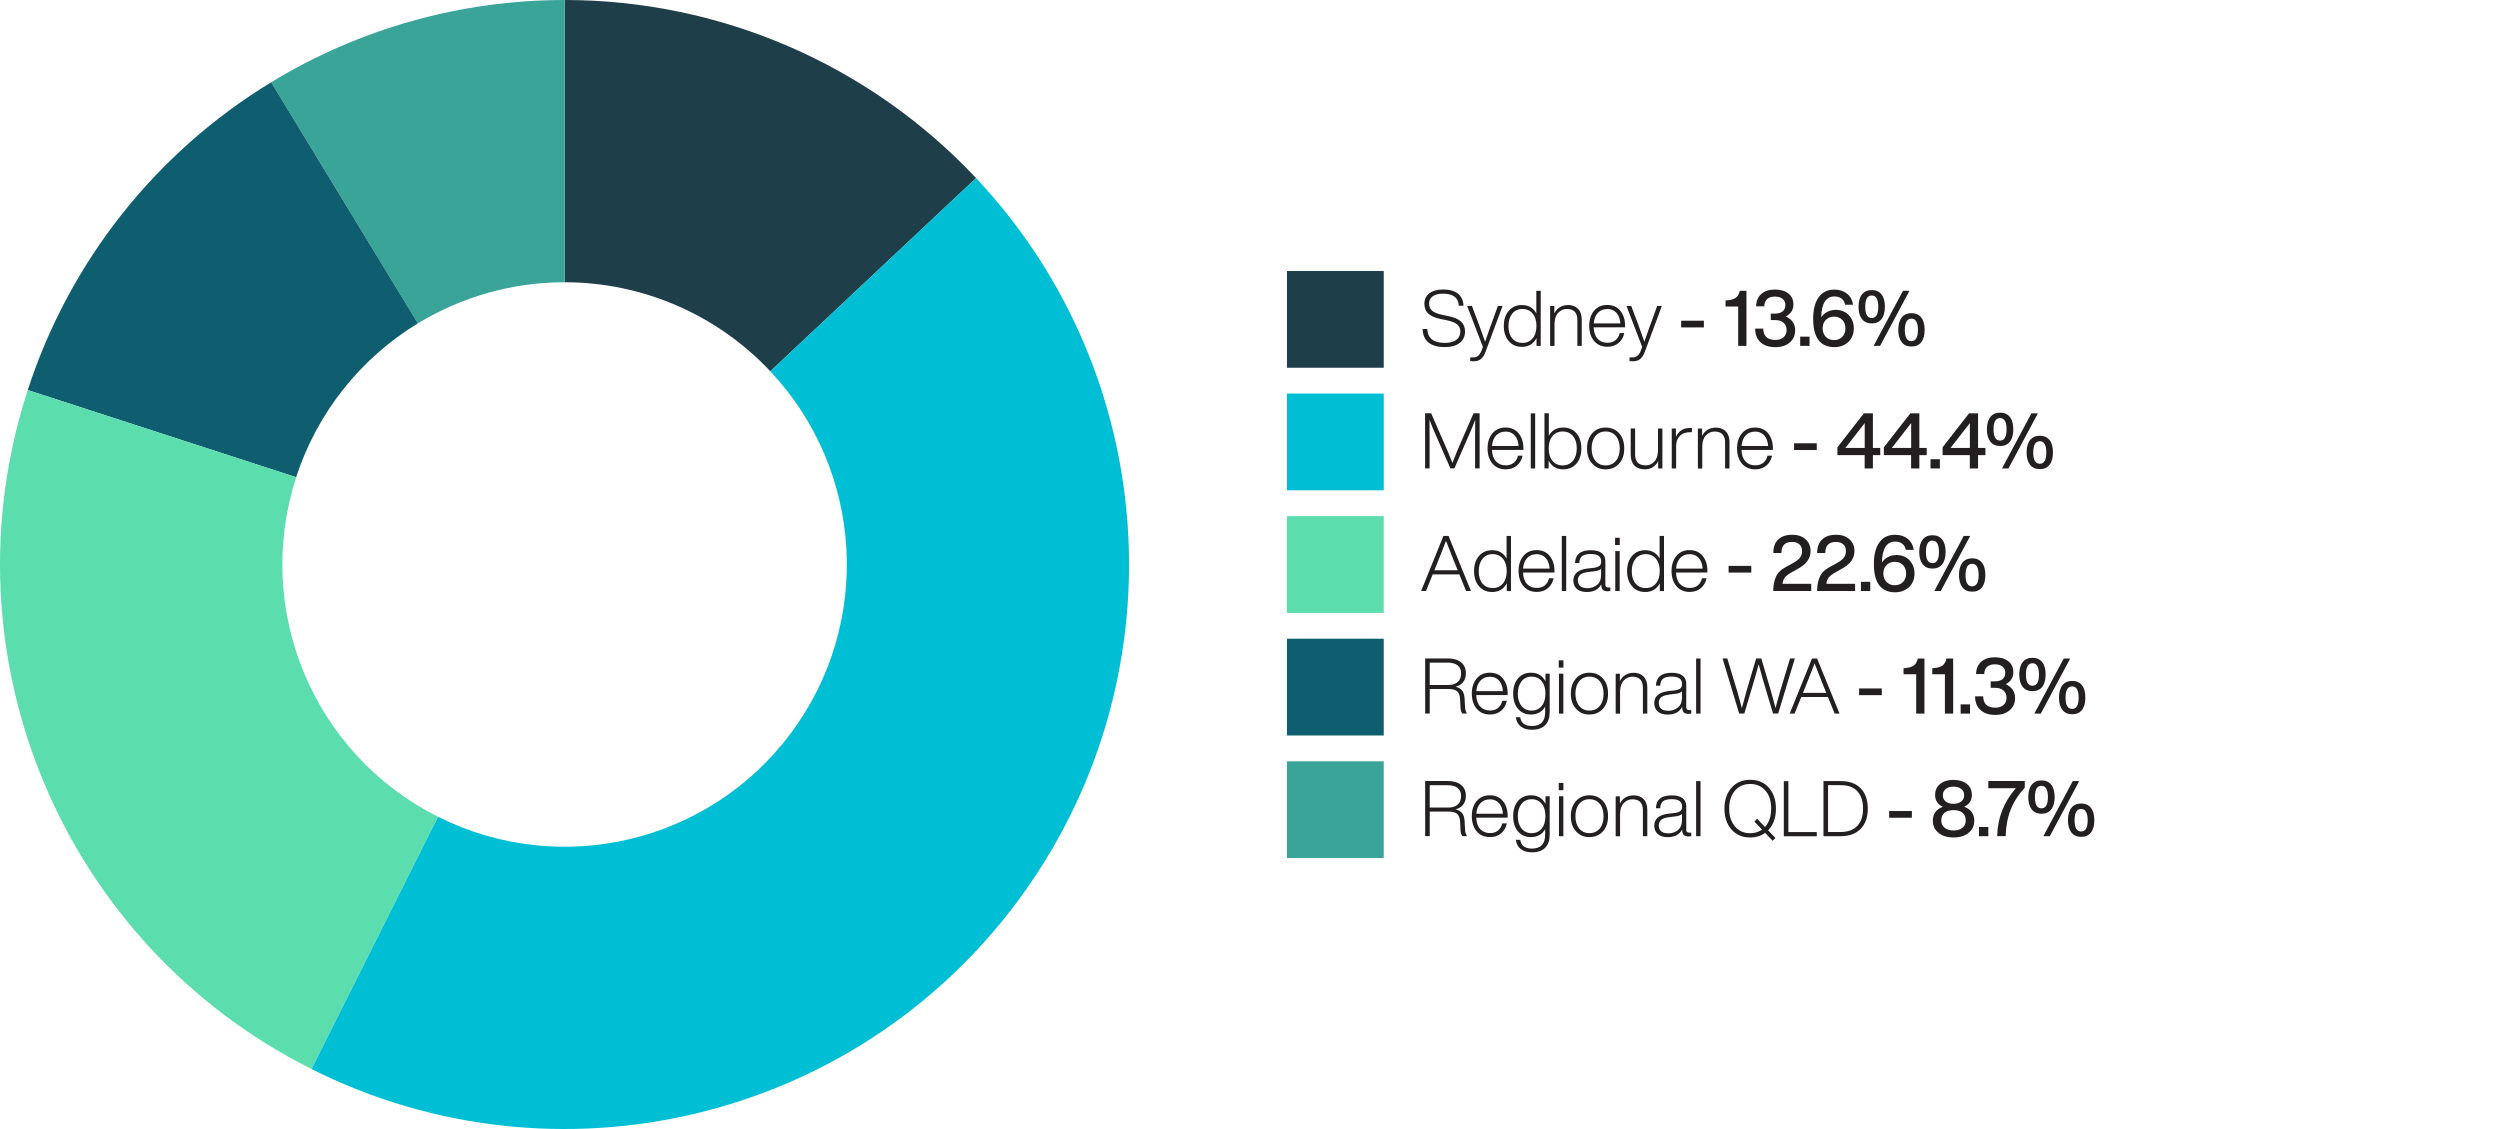
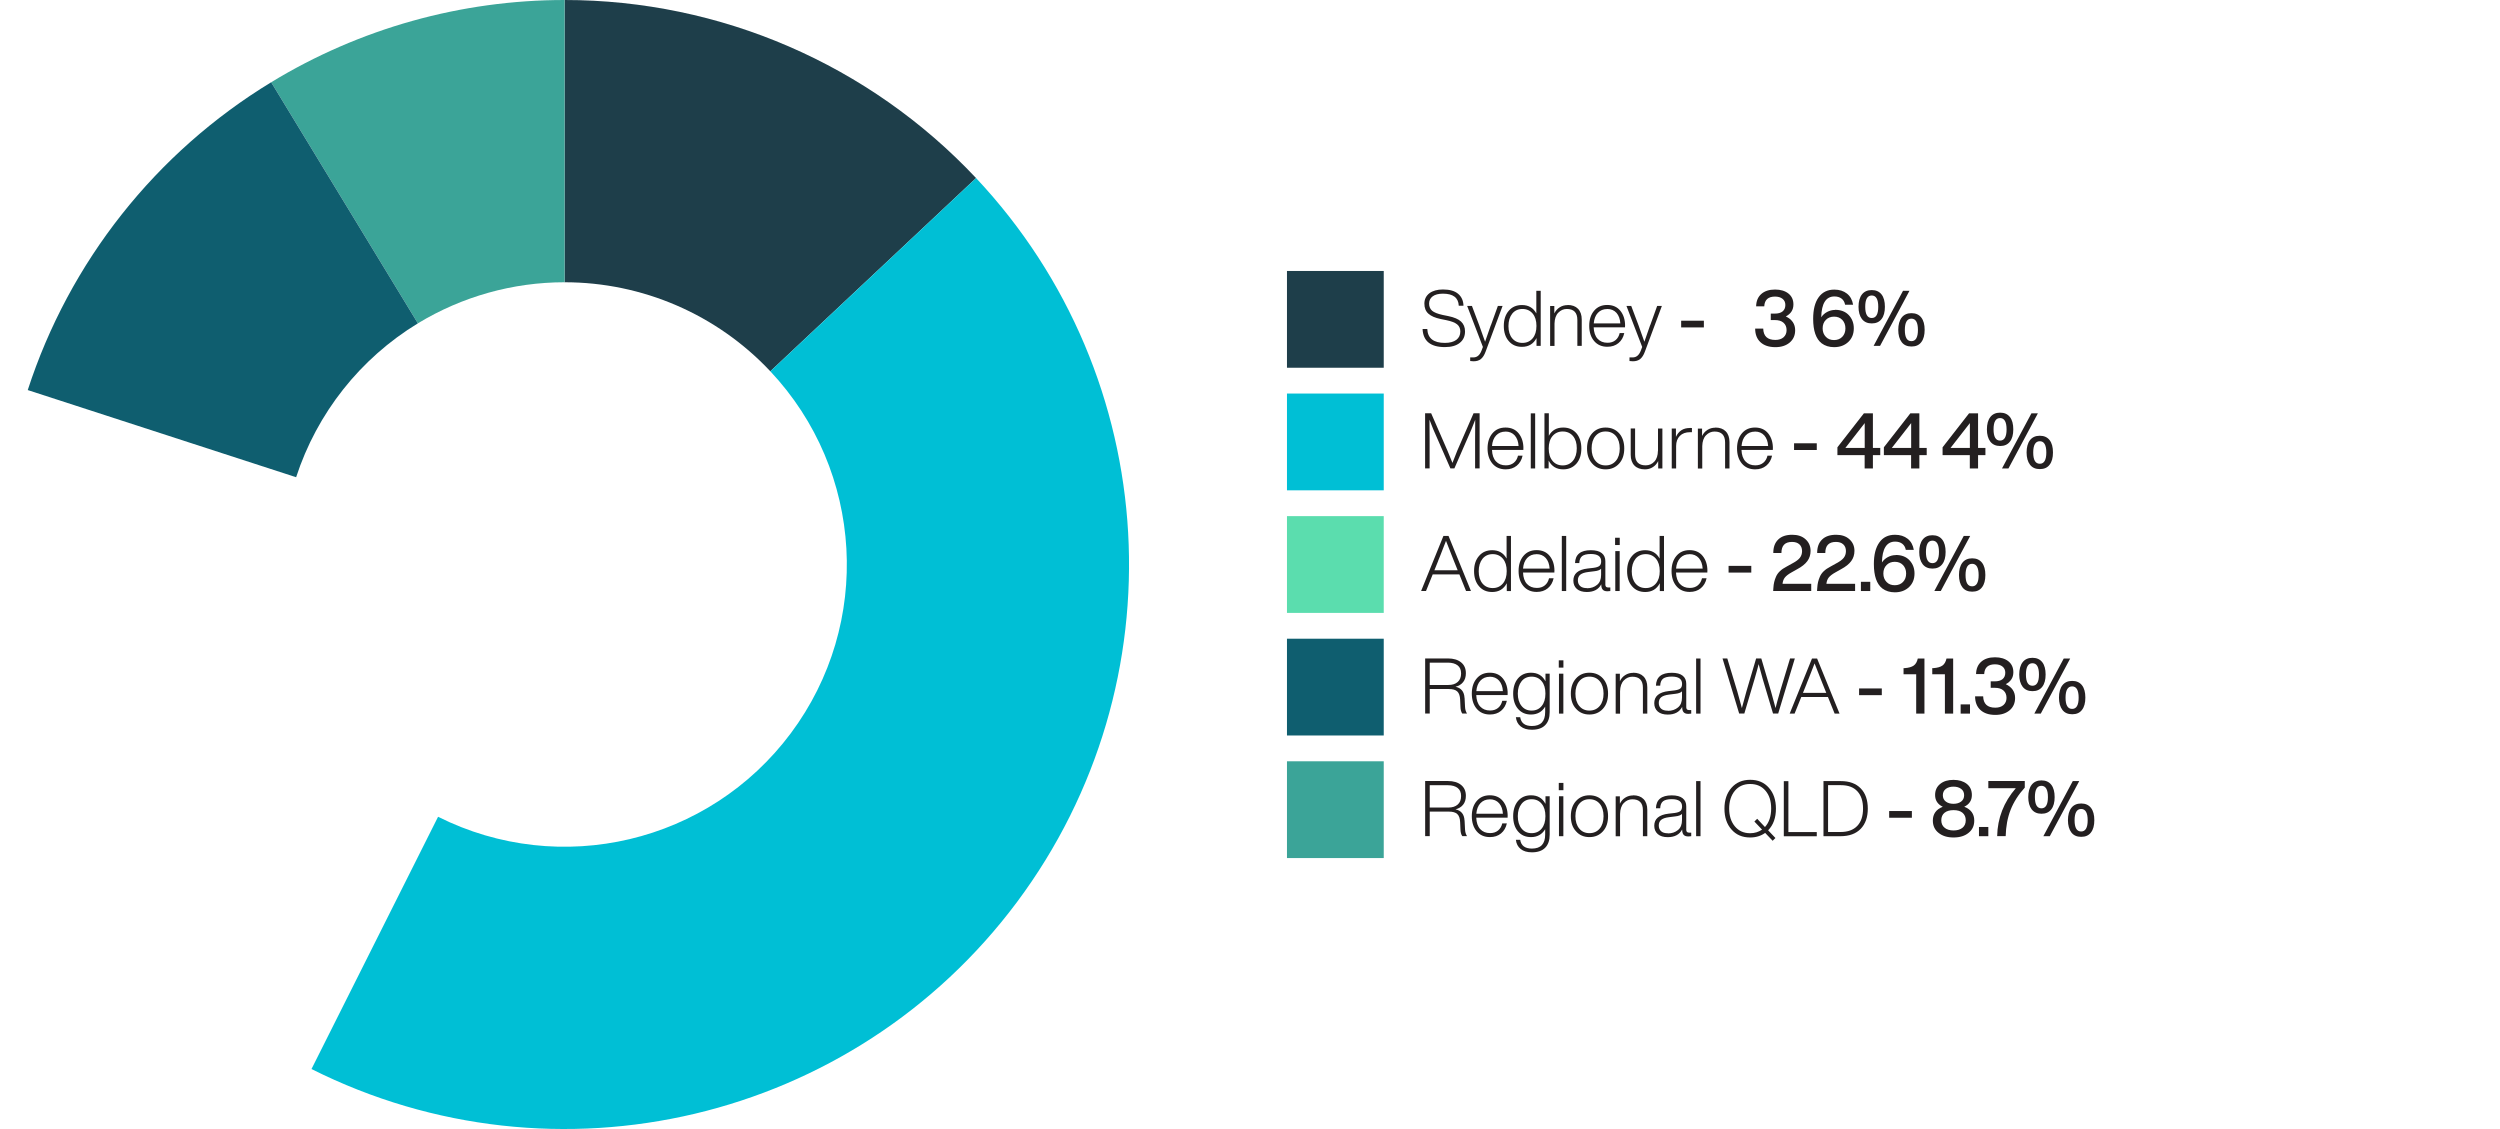
<svg xmlns="http://www.w3.org/2000/svg" id="Layer_2" data-name="Layer 2" viewBox="0 0 387.5 174.99">
  <defs>
    <style>
      .cls-1 {
        fill: #1e3e4a;
      }

      .cls-1, .cls-2, .cls-3, .cls-4, .cls-5, .cls-6 {
        stroke-width: 0px;
      }

      .cls-2 {
        fill: #5bddae;
      }

      .cls-3 {
        fill: #0f5e6f;
      }

      .cls-4 {
        fill: #00bfd5;
      }

      .cls-7 {
        isolation: isolate;
      }

      .cls-5 {
        fill: #3ba498;
      }

      .cls-6 {
        fill: #231f20;
      }
    </style>
  </defs>
  <g>
    <g>
      <g class="cls-7">
        <g class="cls-7">
          <path class="cls-6" d="M223.96,53.8c-2.23,0-3.38-.94-3.46-2.81h.73c.06,1.44.96,2.16,2.72,2.16.77,0,1.36-.16,1.78-.47.42-.32.62-.75.62-1.31,0-.46-.17-.83-.5-1.1-.33-.27-.9-.49-1.7-.65l-.84-.17c-.86-.18-1.49-.45-1.91-.83s-.62-.9-.62-1.56.26-1.2.77-1.6c.52-.39,1.22-.59,2.11-.59,1.05,0,1.84.23,2.36.68.53.45.8,1.07.82,1.84h-.73c-.06-1.25-.88-1.87-2.45-1.87-.69,0-1.22.14-1.59.41-.37.28-.56.65-.56,1.12s.16.85.47,1.12c.31.26.86.48,1.64.65l.84.17c.94.19,1.61.48,2.01.86.4.38.61.89.61,1.52,0,.75-.27,1.35-.82,1.78-.55.44-1.32.65-2.31.65Z" />
        </g>
        <g class="cls-7">
          <path class="cls-6" d="M231.09,50.42l1.08-3h.73l-2.63,7.08c-.19.53-.44.91-.73,1.15-.3.24-.68.35-1.14.35-.15,0-.32-.01-.52-.04v-.56h.5c.57,0,.98-.35,1.25-1.04.07-.18.14-.37.22-.58l-2.44-6.36h.74l1.13,3c.06.16.27.74.62,1.75.1.3.2.56.29.8.33-.98.62-1.83.89-2.56Z" />
        </g>
        <g class="cls-7">
          <path class="cls-6" d="M238.13,48.56v-3.49h.68v8.54h-.65v-1.21c-.47.9-1.22,1.36-2.26,1.36-.86,0-1.54-.3-2.04-.89-.51-.58-.77-1.37-.77-2.35s.26-1.77.77-2.35c.5-.59,1.18-.89,2.04-.89,1.01,0,1.75.43,2.22,1.28ZM234.4,52.45c.39.46.92.7,1.58.7s1.18-.24,1.58-.71c.39-.46.59-1.1.59-1.92s-.2-1.46-.59-1.92c-.4-.47-.93-.71-1.58-.71s-1.19.24-1.58.72c-.39.49-.59,1.14-.59,1.94s.2,1.43.59,1.9Z" />
          <path class="cls-6" d="M242.97,47.27c.7,0,1.24.2,1.62.59.38.39.58.95.58,1.67v4.08h-.68v-4.02c0-1.14-.55-1.7-1.64-1.7-.5,0-.94.19-1.32.58-.37.38-.56.94-.58,1.68v3.47h-.68v-6.19h.65v1.15c.2-.41.48-.73.84-.95.36-.23.77-.34,1.22-.34Z" />
        </g>
        <g class="cls-7">
          <path class="cls-6" d="M251.88,50.5v.24h-4.86c.03.77.23,1.36.61,1.77s.88.62,1.53.62c.5,0,.91-.13,1.24-.4.33-.27.54-.63.65-1.1h.71c-.14.66-.44,1.17-.9,1.55-.46.38-1.03.57-1.72.57-.86,0-1.55-.3-2.05-.89s-.76-1.38-.76-2.35.25-1.75.76-2.35c.5-.59,1.17-.89,2.03-.89s1.55.3,2.04.91c.49.61.73,1.38.73,2.32ZM249.11,47.9c-.59,0-1.07.2-1.44.59s-.58.94-.64,1.64h4.12c-.04-.68-.24-1.22-.59-1.63-.36-.4-.84-.61-1.45-.61Z" />
        </g>
        <g class="cls-7">
          <path class="cls-6" d="M255.78,50.42l1.08-3h.73l-2.63,7.08c-.19.53-.44.91-.73,1.15-.3.24-.68.35-1.14.35-.15,0-.32-.01-.52-.04v-.56h.5c.57,0,.98-.35,1.25-1.04.07-.18.14-.37.22-.58l-2.44-6.36h.74l1.13,3c.06.16.27.74.62,1.75.1.3.2.56.29.8.33-.98.62-1.83.89-2.56Z" />
        </g>
        <g class="cls-7">
          <path class="cls-6" d="M264.1,50.75h-3.52v-1.04h3.52v1.04Z" />
        </g>
        <g class="cls-7">
-           <path class="cls-6" d="M269.67,45.07h1.03v8.54h-1.28v-6.1h-1.96v-.95h.19c.62-.05,1.08-.18,1.39-.4.31-.22.52-.59.63-1.1Z" />
-         </g>
+           </g>
        <g class="cls-7">
          <path class="cls-6" d="M276.81,49.05c.96.46,1.44,1.18,1.44,2.14,0,.78-.28,1.42-.84,1.9-.57.48-1.31.72-2.22.72-1,0-1.77-.26-2.32-.77-.55-.51-.82-1.22-.82-2.11h1.25c.03,1.18.66,1.76,1.88,1.76.54,0,.96-.14,1.27-.41.31-.28.47-.65.47-1.11,0-.49-.16-.87-.48-1.15-.32-.28-.76-.41-1.33-.41h-.64v-1h.6c.54,0,.95-.11,1.23-.34.28-.23.43-.56.43-.99,0-.41-.14-.73-.43-.96s-.67-.35-1.17-.35c-1.06,0-1.62.5-1.67,1.51h-1.26c.02-.82.28-1.45.8-1.91.52-.46,1.23-.69,2.14-.69.86,0,1.55.21,2.07.62.52.42.77.98.77,1.7,0,.82-.39,1.44-1.18,1.85Z" />
        </g>
        <g class="cls-7">
-           <path class="cls-6" d="M280.48,53.61h-1.45v-1.43h1.45v1.43Z" />
-         </g>
+           </g>
        <g class="cls-7">
          <path class="cls-6" d="M284.42,48.02c.9,0,1.62.27,2.14.82.52.56.78,1.24.78,2.05,0,.86-.28,1.56-.84,2.1-.57.54-1.3.82-2.21.82-.76,0-1.41-.2-1.94-.6-.87-.68-1.31-1.94-1.31-3.79,0-1.43.28-2.55.85-3.34s1.37-1.19,2.43-1.19c.79,0,1.44.21,1.96.62s.83.99.95,1.72h-1.24c-.08-.42-.26-.73-.55-.95-.29-.22-.66-.33-1.1-.33-1.32,0-2,1.08-2.05,3.23.23-.35.54-.63.92-.83.38-.2.79-.31,1.22-.31ZM283.01,52.21c.32.34.74.5,1.27.5s.94-.17,1.27-.5c.33-.34.49-.78.49-1.31s-.16-.97-.49-1.32c-.33-.34-.75-.5-1.27-.5s-.95.17-1.27.5c-.34.34-.5.78-.5,1.32s.17.97.5,1.31Z" />
          <path class="cls-6" d="M291.64,49.45c-.35.46-.86.68-1.52.68s-1.17-.23-1.52-.68c-.35-.46-.53-1.1-.53-1.9s.18-1.46.53-1.91.86-.68,1.52-.68,1.17.23,1.52.68.52,1.09.52,1.91-.17,1.45-.52,1.9ZM289.11,47.55c0,1.16.34,1.74,1.01,1.74s1.01-.58,1.01-1.74-.34-1.75-1.01-1.75-1.01.58-1.01,1.75ZM291.41,53.61h-1l4.56-8.54h1l-4.56,8.54ZM297.8,53.03c-.34.46-.85.68-1.52.68s-1.18-.23-1.52-.68c-.35-.46-.53-1.1-.53-1.9s.18-1.46.53-1.91c.35-.45.86-.68,1.52-.68s1.17.23,1.52.68c.35.45.52,1.09.52,1.91s-.17,1.45-.52,1.9ZM296.27,52.88c.67,0,1.01-.58,1.01-1.74s-.34-1.75-1.01-1.75-1.02.58-1.02,1.75.34,1.74,1.02,1.74Z" />
        </g>
      </g>
      <rect class="cls-1" x="199.48" y="42" width="15" height="15" />
    </g>
    <g>
      <g class="cls-7">
        <g class="cls-7">
          <path class="cls-6" d="M225.9,69.8l2.5-5.74h.94v8.54h-.7v-4.49c0-1.01,0-2.02.02-3.05-.2.54-.4,1.03-.59,1.49l-2.64,6.05h-.62l-2.65-6.05c-.18-.44-.37-.94-.59-1.5.02,1.02.02,2.04.02,3.06v4.49h-.7v-8.54h.94l2.54,5.83c.24.58.49,1.2.76,1.86.42-1.1.68-1.76.77-1.96Z" />
          <path class="cls-6" d="M236.12,69.5v.24h-4.86c.03.77.23,1.36.61,1.77s.88.62,1.53.62c.5,0,.91-.13,1.24-.4.33-.27.54-.63.65-1.1h.71c-.14.66-.44,1.17-.9,1.55s-1.03.57-1.72.57c-.86,0-1.55-.3-2.05-.89-.5-.59-.76-1.38-.76-2.35s.25-1.75.76-2.35c.5-.59,1.17-.89,2.03-.89s1.55.3,2.04.91c.49.61.73,1.38.73,2.32ZM233.34,66.9c-.59,0-1.07.2-1.44.59-.37.39-.58.94-.64,1.64h4.12c-.04-.68-.24-1.22-.59-1.63-.36-.4-.84-.61-1.45-.61Z" />
          <path class="cls-6" d="M237.95,72.61h-.68v-8.54h.68v8.54Z" />
          <path class="cls-6" d="M242.3,66.27c.85,0,1.53.3,2.05.89.5.59.76,1.38.76,2.35s-.25,1.76-.76,2.35c-.52.59-1.2.89-2.05.89-1.03,0-1.78-.45-2.26-1.36v1.21h-.65v-8.54h.68v3.49c.47-.86,1.21-1.28,2.22-1.28ZM240.63,71.43c.4.47.93.71,1.58.71s1.2-.24,1.6-.73c.39-.47.59-1.12.59-1.93s-.2-1.43-.59-1.9c-.4-.46-.93-.7-1.59-.7s-1.18.24-1.58.71c-.39.46-.59,1.1-.59,1.92s.2,1.46.59,1.92Z" />
        </g>
        <g class="cls-7">
          <path class="cls-6" d="M248.87,72.75c-.86,0-1.55-.3-2.08-.9-.54-.58-.8-1.36-.8-2.34s.27-1.76.8-2.35c.53-.59,1.22-.89,2.08-.89s1.56.3,2.1.89c.53.6.79,1.38.79,2.35s-.26,1.76-.79,2.34c-.54.6-1.24.9-2.1.9ZM247.29,71.42c.39.48.92.72,1.58.72s1.2-.24,1.6-.72c.39-.46.59-1.1.59-1.91s-.2-1.45-.59-1.92c-.4-.47-.93-.71-1.6-.71s-1.18.24-1.58.71c-.39.47-.59,1.11-.59,1.92s.2,1.44.59,1.91Z" />
        </g>
        <g class="cls-7">
          <path class="cls-6" d="M256.99,69.89v-3.47h.68v6.19h-.65v-1.15c-.2.41-.48.73-.84.95-.36.23-.77.34-1.22.34-.7,0-1.24-.2-1.62-.59-.38-.39-.58-.95-.58-1.67v-4.08h.68v4.02c0,1.14.55,1.7,1.64,1.7.54,0,.99-.2,1.35-.59.36-.39.54-.95.55-1.67Z" />
        </g>
        <g class="cls-7">
          <path class="cls-6" d="M261.9,66.33c.18,0,.29,0,.35.01v.65h-.29c-.68,0-1.21.19-1.59.58s-.57.91-.57,1.57v3.47h-.68v-6.19h.65v1.3c.42-.92,1.13-1.38,2.14-1.38Z" />
        </g>
        <g class="cls-7">
          <path class="cls-6" d="M265.87,66.27c.7,0,1.24.2,1.62.59.38.39.58.95.58,1.67v4.08h-.68v-4.02c0-1.14-.55-1.7-1.64-1.7-.5,0-.94.19-1.32.58-.37.38-.56.94-.58,1.68v3.47h-.68v-6.19h.65v1.15c.2-.41.48-.73.84-.95.36-.23.77-.34,1.22-.34Z" />
          <path class="cls-6" d="M274.79,69.5v.24h-4.86c.03.77.23,1.36.61,1.77s.88.62,1.53.62c.5,0,.91-.13,1.24-.4.33-.27.54-.63.65-1.1h.71c-.14.66-.44,1.17-.9,1.55s-1.03.57-1.72.57c-.86,0-1.55-.3-2.05-.89-.5-.59-.76-1.38-.76-2.35s.25-1.75.76-2.35c.5-.59,1.17-.89,2.03-.89s1.55.3,2.04.91c.49.61.73,1.38.73,2.32ZM272.02,66.9c-.59,0-1.07.2-1.44.59-.37.39-.58.94-.64,1.64h4.12c-.04-.68-.24-1.22-.59-1.63-.36-.4-.84-.61-1.45-.61Z" />
        </g>
        <g class="cls-7">
          <path class="cls-6" d="M281.6,69.75h-3.52v-1.04h3.52v1.04Z" />
        </g>
        <g class="cls-7">
          <path class="cls-6" d="M290.3,69.43h1.14v1.12h-1.14v2.06h-1.28v-2.06h-4.22v-1.22l4.1-5.26h1.4v5.36ZM289.03,69.43v-3.85l-3,3.85h3Z" />
        </g>
        <g class="cls-7">
          <path class="cls-6" d="M297.5,69.43h1.14v1.12h-1.14v2.06h-1.28v-2.06h-4.22v-1.22l4.1-5.26h1.4v5.36ZM296.23,69.43v-3.85l-3,3.85h3Z" />
        </g>
        <g class="cls-7">
-           <path class="cls-6" d="M300.68,72.61h-1.45v-1.43h1.45v1.43Z" />
-         </g>
+           </g>
        <g class="cls-7">
          <path class="cls-6" d="M306.6,69.43h1.14v1.12h-1.14v2.06h-1.28v-2.06h-4.22v-1.22l4.1-5.26h1.4v5.36ZM305.33,69.43v-3.85l-3,3.85h3Z" />
        </g>
        <g class="cls-7">
          <path class="cls-6" d="M311.54,68.45c-.35.46-.86.68-1.52.68s-1.17-.23-1.52-.68c-.35-.46-.53-1.1-.53-1.9s.18-1.46.53-1.91c.35-.45.86-.68,1.52-.68s1.17.23,1.52.68c.35.45.52,1.09.52,1.91s-.17,1.45-.52,1.9ZM309,66.55c0,1.16.34,1.74,1.01,1.74s1.01-.58,1.01-1.74-.34-1.75-1.01-1.75-1.01.58-1.01,1.75ZM311.31,72.61h-1l4.56-8.54h1l-4.56,8.54ZM317.69,72.03c-.34.46-.85.68-1.52.68s-1.18-.23-1.52-.68c-.35-.46-.53-1.1-.53-1.9s.18-1.46.53-1.91c.35-.45.86-.68,1.52-.68s1.17.23,1.52.68c.35.45.52,1.09.52,1.91s-.17,1.45-.52,1.9ZM316.17,71.88c.67,0,1.01-.58,1.01-1.74s-.34-1.75-1.01-1.75-1.02.58-1.02,1.75.34,1.74,1.02,1.74Z" />
        </g>
      </g>
      <rect class="cls-4" x="199.48" y="61" width="15" height="15" />
    </g>
    <g>
      <g class="cls-7">
        <g class="cls-7">
          <path class="cls-6" d="M228,91.61h-.76l-1.04-2.58h-4.13l-1.04,2.58h-.76l3.46-8.54h.79l3.48,8.54ZM222.92,86.93l-.59,1.46h3.61l-.59-1.46c-.51-1.28-.92-2.31-1.22-3.1-.2.54-.49,1.29-.88,2.26-.13.32-.24.6-.34.84Z" />
        </g>
        <g class="cls-7">
          <path class="cls-6" d="M233.52,86.56v-3.49h.68v8.54h-.65v-1.21c-.47.9-1.22,1.36-2.26,1.36-.86,0-1.54-.3-2.04-.89-.51-.58-.77-1.37-.77-2.35s.26-1.77.77-2.35c.5-.59,1.18-.89,2.04-.89,1.01,0,1.75.43,2.22,1.28ZM229.79,90.45c.39.46.92.7,1.58.7s1.18-.24,1.58-.71c.39-.46.59-1.1.59-1.92s-.2-1.46-.59-1.92c-.4-.47-.93-.71-1.58-.71s-1.19.24-1.58.72c-.39.49-.59,1.14-.59,1.94s.2,1.43.59,1.9Z" />
          <path class="cls-6" d="M240.93,88.5v.24h-4.86c.03.77.23,1.36.61,1.77s.88.62,1.53.62c.5,0,.91-.13,1.24-.4.33-.27.54-.63.65-1.1h.71c-.14.66-.44,1.17-.9,1.55-.46.38-1.03.57-1.72.57-.86,0-1.55-.3-2.05-.89s-.76-1.38-.76-2.35.25-1.75.76-2.35c.5-.59,1.17-.89,2.03-.89s1.55.3,2.04.91c.49.61.73,1.38.73,2.32ZM238.15,85.9c-.59,0-1.07.2-1.44.59s-.58.94-.64,1.64h4.12c-.04-.68-.24-1.22-.59-1.63-.36-.4-.84-.61-1.45-.61Z" />
        </g>
        <g class="cls-7">
          <path class="cls-6" d="M242.76,91.61h-.68v-8.54h.68v8.54Z" />
        </g>
        <g class="cls-7">
          <path class="cls-6" d="M249.28,91.06h.32v.55c-.14.02-.28.04-.44.04-.34,0-.58-.08-.73-.25-.15-.16-.23-.42-.23-.76v-.08c-.42.8-1.16,1.2-2.24,1.2-.66,0-1.18-.16-1.54-.47-.36-.32-.55-.75-.55-1.3,0-1.07.74-1.7,2.21-1.87l.96-.11c.42-.06.72-.16.89-.31s.25-.38.25-.7c0-.75-.53-1.13-1.6-1.13-.62,0-1.06.11-1.34.32-.28.22-.43.58-.45,1.09h-.66c.04-1.34.86-2,2.45-2,.75,0,1.32.15,1.69.45.38.3.56.72.56,1.27v3.62c0,.3.15.44.44.44ZM245.99,91.18c.62,0,1.14-.18,1.56-.53.42-.34.62-.86.62-1.55v-.94c-.2.2-.54.33-1.03.38l-.96.12c-.57.07-.98.21-1.23.41s-.38.5-.38.88.12.67.36.89c.24.22.59.32,1.06.32Z" />
          <path class="cls-6" d="M251.06,84.48h-.72v-1.13h.72v1.13ZM251.05,91.61h-.68v-6.19h.68v6.19Z" />
          <path class="cls-6" d="M257.24,86.56v-3.49h.68v8.54h-.65v-1.21c-.47.9-1.22,1.36-2.26,1.36-.86,0-1.54-.3-2.04-.89-.51-.58-.77-1.37-.77-2.35s.26-1.77.77-2.35c.5-.59,1.18-.89,2.04-.89,1.01,0,1.75.43,2.22,1.28ZM253.51,90.45c.39.46.92.7,1.58.7s1.18-.24,1.58-.71c.39-.46.59-1.1.59-1.92s-.2-1.46-.59-1.92c-.4-.47-.93-.71-1.58-.71s-1.19.24-1.58.72c-.39.49-.59,1.14-.59,1.94s.2,1.43.59,1.9Z" />
          <path class="cls-6" d="M264.64,88.5v.24h-4.86c.03.77.23,1.36.61,1.77s.88.62,1.53.62c.5,0,.91-.13,1.24-.4.33-.27.54-.63.65-1.1h.71c-.14.66-.44,1.17-.9,1.55-.46.38-1.03.57-1.72.57-.86,0-1.55-.3-2.05-.89s-.76-1.38-.76-2.35.25-1.75.76-2.35c.5-.59,1.17-.89,2.03-.89s1.55.3,2.04.91c.49.61.73,1.38.73,2.32ZM261.87,85.9c-.59,0-1.07.2-1.44.59s-.58.94-.64,1.64h4.12c-.04-.68-.24-1.22-.59-1.63-.36-.4-.84-.61-1.45-.61Z" />
        </g>
        <g class="cls-7">
          <path class="cls-6" d="M271.45,88.75h-3.52v-1.04h3.52v1.04Z" />
          <path class="cls-6" d="M276.28,90.49h4.46v1.12h-5.9l.04-.54c.03-.58.16-1.14.4-1.68.26-.62.81-1.14,1.63-1.56l.97-.54c.51-.27.88-.55,1.1-.83.22-.28.34-.63.34-1.04,0-.44-.14-.79-.41-1.04-.28-.26-.66-.38-1.15-.38-1.1,0-1.64.57-1.64,1.72h-1.26c0-.9.24-1.59.76-2.09.51-.5,1.24-.74,2.18-.74.86,0,1.55.23,2.06.7.52.47.78,1.07.78,1.8,0,.6-.17,1.13-.5,1.58s-.86.88-1.58,1.26l-.85.48c-.49.27-.84.54-1.05.8-.21.26-.33.6-.37,1Z" />
          <path class="cls-6" d="M283.08,90.49h4.46v1.12h-5.9l.04-.54c.03-.58.16-1.14.4-1.68.26-.62.81-1.14,1.63-1.56l.97-.54c.51-.27.88-.55,1.1-.83.22-.28.34-.63.34-1.04,0-.44-.14-.79-.41-1.04-.28-.26-.66-.38-1.15-.38-1.1,0-1.64.57-1.64,1.72h-1.26c0-.9.24-1.59.76-2.09.51-.5,1.24-.74,2.18-.74.86,0,1.55.23,2.06.7.52.47.78,1.07.78,1.8,0,.6-.17,1.13-.5,1.58s-.86.88-1.58,1.26l-.85.48c-.49.27-.84.54-1.05.8-.21.26-.33.6-.37,1Z" />
        </g>
        <g class="cls-7">
          <path class="cls-6" d="M289.89,91.61h-1.45v-1.43h1.45v1.43Z" />
        </g>
        <g class="cls-7">
          <path class="cls-6" d="M293.83,86.02c.9,0,1.62.27,2.14.82.52.56.78,1.24.78,2.05,0,.86-.28,1.56-.84,2.1-.57.54-1.3.82-2.21.82-.76,0-1.41-.2-1.94-.6-.87-.68-1.31-1.94-1.31-3.79,0-1.43.28-2.55.85-3.34.56-.8,1.37-1.19,2.43-1.19.79,0,1.44.21,1.96.62s.83.99.95,1.72h-1.24c-.08-.42-.26-.73-.55-.95-.29-.22-.66-.33-1.1-.33-1.32,0-2,1.08-2.05,3.23.23-.35.54-.63.92-.83.38-.2.79-.31,1.22-.31ZM292.42,90.21c.32.34.74.5,1.27.5s.94-.17,1.27-.5c.33-.34.49-.78.49-1.31s-.16-.97-.49-1.32c-.33-.34-.75-.5-1.27-.5s-.95.17-1.27.5c-.34.34-.5.78-.5,1.32s.17.97.5,1.31Z" />
          <path class="cls-6" d="M301.05,87.45c-.35.46-.86.68-1.52.68s-1.17-.23-1.52-.68c-.35-.46-.53-1.1-.53-1.9s.18-1.46.53-1.91c.35-.45.86-.68,1.52-.68s1.17.23,1.52.68c.35.45.52,1.09.52,1.91s-.17,1.45-.52,1.9ZM298.52,85.55c0,1.16.34,1.74,1.01,1.74s1.01-.58,1.01-1.74-.34-1.75-1.01-1.75-1.01.58-1.01,1.75ZM300.82,91.61h-1l4.56-8.54h1l-4.56,8.54ZM307.21,91.03c-.34.46-.85.68-1.52.68s-1.18-.23-1.52-.68c-.35-.46-.53-1.1-.53-1.9s.18-1.46.53-1.91c.35-.45.86-.68,1.52-.68s1.17.23,1.52.68c.35.45.52,1.09.52,1.91s-.17,1.45-.52,1.9ZM305.68,90.88c.67,0,1.01-.58,1.01-1.74s-.34-1.75-1.01-1.75-1.02.58-1.02,1.75.34,1.74,1.02,1.74Z" />
        </g>
      </g>
      <rect class="cls-2" x="199.48" y="80" width="15" height="15" />
    </g>
    <g>
      <g class="cls-7">
        <g class="cls-7">
          <path class="cls-6" d="M227.01,108.17l.07,1.4c.02.42.13.76.31,1.03h-.74c-.18-.26-.27-.61-.28-1.06l-.05-1.09c-.02-.59-.17-1.02-.44-1.27-.27-.26-.71-.38-1.31-.38h-2.96v3.8h-.71v-8.54h3.53c.86,0,1.53.2,2.03.6.5.4.75.96.75,1.69,0,.56-.14,1.02-.42,1.37-.28.36-.68.6-1.19.73.88.18,1.35.76,1.4,1.72ZM221.61,106.17h2.89c.61,0,1.09-.15,1.44-.46.35-.3.53-.74.53-1.32s-.18-.97-.53-1.25c-.36-.28-.86-.43-1.51-.43h-2.82v3.46Z" />
        </g>
        <g class="cls-7">
          <path class="cls-6" d="M233.68,107.5v.24h-4.86c.03.77.23,1.36.61,1.77s.88.62,1.53.62c.5,0,.91-.13,1.24-.4.33-.27.54-.63.65-1.1h.71c-.14.66-.44,1.17-.9,1.55-.46.38-1.03.57-1.72.57-.86,0-1.55-.3-2.05-.89s-.76-1.38-.76-2.35.25-1.75.76-2.35c.5-.59,1.17-.89,2.03-.89s1.55.3,2.04.91c.49.61.73,1.38.73,2.32ZM230.91,104.9c-.59,0-1.07.2-1.44.59s-.58.94-.64,1.64h4.12c-.04-.68-.24-1.22-.59-1.63-.36-.4-.84-.61-1.45-.61Z" />
          <path class="cls-6" d="M239.55,105.57v-1.15h.65v5.95c0,.88-.23,1.56-.7,2.03-.46.47-1.15.71-2.05.71-.74,0-1.32-.17-1.75-.52-.43-.34-.67-.82-.74-1.42h.67c.14.9.74,1.36,1.81,1.36,1.38,0,2.06-.72,2.06-2.16v-.84c-.5.82-1.23,1.22-2.2,1.22-.85,0-1.52-.3-2.02-.89s-.74-1.38-.74-2.35.25-1.76.74-2.35c.5-.59,1.17-.89,2.02-.89,1.02,0,1.76.43,2.23,1.3ZM235.26,107.51c0,.79.19,1.43.58,1.91.38.48.9.72,1.56.72s1.18-.24,1.56-.71c.38-.46.58-1.1.58-1.92s-.19-1.46-.58-1.92c-.38-.47-.9-.71-1.56-.71s-1.18.24-1.56.72c-.38.48-.58,1.12-.58,1.91Z" />
          <path class="cls-6" d="M242.33,103.48h-.72v-1.13h.72v1.13ZM242.32,110.61h-.68v-6.19h.68v6.19Z" />
          <path class="cls-6" d="M246.36,110.75c-.86,0-1.55-.3-2.08-.9-.54-.58-.8-1.36-.8-2.34s.27-1.76.8-2.35c.53-.59,1.22-.89,2.08-.89s1.56.3,2.1.89c.53.6.79,1.38.79,2.35s-.26,1.76-.79,2.34c-.54.6-1.24.9-2.1.9ZM244.78,109.42c.39.48.92.72,1.58.72s1.2-.24,1.6-.72c.39-.46.59-1.1.59-1.91s-.2-1.45-.59-1.92c-.4-.47-.93-.71-1.6-.71s-1.18.24-1.58.71c-.39.47-.59,1.11-.59,1.92s.2,1.44.59,1.91Z" />
          <path class="cls-6" d="M253.13,104.27c.7,0,1.24.2,1.62.59.38.39.58.95.58,1.67v4.08h-.68v-4.02c0-1.14-.55-1.7-1.64-1.7-.5,0-.94.19-1.32.58-.37.38-.56.94-.58,1.68v3.47h-.68v-6.19h.65v1.15c.2-.41.48-.73.84-.95.36-.23.77-.34,1.22-.34Z" />
          <path class="cls-6" d="M261.82,110.06h.32v.55c-.14.02-.28.04-.44.04-.34,0-.58-.08-.73-.25-.15-.16-.23-.42-.23-.76v-.08c-.42.8-1.16,1.2-2.24,1.2-.66,0-1.18-.16-1.54-.47-.36-.32-.55-.75-.55-1.3,0-1.07.74-1.7,2.21-1.87l.96-.11c.42-.06.72-.16.89-.31s.25-.38.25-.7c0-.75-.53-1.13-1.6-1.13-.62,0-1.06.11-1.34.32-.28.22-.43.58-.45,1.09h-.66c.04-1.34.86-2,2.45-2,.75,0,1.32.15,1.69.45.38.3.56.72.56,1.27v3.62c0,.3.15.44.44.44ZM258.53,110.18c.62,0,1.14-.18,1.56-.53.42-.34.62-.86.62-1.55v-.94c-.2.2-.54.33-1.03.38l-.96.12c-.57.07-.98.21-1.23.41s-.38.5-.38.88.12.67.36.89c.24.22.59.32,1.06.32Z" />
          <path class="cls-6" d="M263.58,110.61h-.68v-8.54h.68v8.54Z" />
        </g>
        <g class="cls-7">
-           <path class="cls-6" d="M275.9,107.21l1.56-5.15h.74l-2.58,8.54h-.8l-1.61-5.39c-.05-.17-.26-.92-.62-2.27-.14.56-.34,1.32-.62,2.27l-1.6,5.39h-.8l-2.58-8.54h.74l1.56,5.15c.31,1.07.54,1.92.7,2.54.4-1.49.63-2.34.7-2.57l1.51-5.12h.8l1.51,5.12c.06.22.3,1.08.7,2.57.15-.62.38-1.47.7-2.54Z" />
+           <path class="cls-6" d="M275.9,107.21l1.56-5.15h.74l-2.58,8.54h-.8l-1.61-5.39c-.05-.17-.26-.92-.62-2.27-.14.56-.34,1.32-.62,2.27l-1.6,5.39h-.8l-2.58-8.54h.74l1.56,5.15c.31,1.07.54,1.92.7,2.54.4-1.49.63-2.34.7-2.57l1.51-5.12h.8l1.51,5.12c.06.22.3,1.08.7,2.57.15-.62.38-1.47.7-2.54" />
        </g>
        <g class="cls-7">
          <path class="cls-6" d="M285.13,110.61h-.76l-1.04-2.58h-4.13l-1.04,2.58h-.76l3.46-8.54h.79l3.48,8.54ZM280.05,105.93l-.59,1.46h3.61l-.59-1.46c-.51-1.28-.92-2.31-1.22-3.1-.2.54-.49,1.29-.88,2.26-.13.32-.24.6-.34.84Z" />
        </g>
        <g class="cls-7">
          <path class="cls-6" d="M291.68,107.75h-3.52v-1.04h3.52v1.04Z" />
        </g>
        <g class="cls-7">
          <path class="cls-6" d="M297.26,102.07h1.03v8.54h-1.28v-6.1h-1.96v-.95h.19c.62-.05,1.08-.18,1.39-.4.31-.22.52-.59.63-1.1Z" />
        </g>
        <g class="cls-7">
          <path class="cls-6" d="M301.71,102.07h1.03v8.54h-1.28v-6.1h-1.96v-.95h.19c.62-.05,1.08-.18,1.39-.4.31-.22.52-.59.63-1.1Z" />
        </g>
        <g class="cls-7">
          <path class="cls-6" d="M305.35,110.61h-1.45v-1.43h1.45v1.43Z" />
        </g>
        <g class="cls-7">
          <path class="cls-6" d="M310.9,106.05c.96.46,1.44,1.18,1.44,2.14,0,.78-.28,1.42-.84,1.9-.57.48-1.31.72-2.22.72-1,0-1.77-.26-2.32-.77-.55-.51-.82-1.22-.82-2.11h1.25c.03,1.18.66,1.76,1.88,1.76.54,0,.96-.14,1.27-.41.31-.28.47-.65.47-1.11,0-.49-.16-.87-.48-1.15-.32-.28-.76-.41-1.33-.41h-.64v-1h.6c.54,0,.95-.11,1.23-.34.28-.23.43-.56.43-.99,0-.41-.14-.73-.43-.96-.28-.23-.67-.35-1.17-.35-1.06,0-1.62.5-1.67,1.51h-1.26c.02-.82.28-1.45.8-1.91.52-.46,1.23-.69,2.14-.69.86,0,1.55.21,2.07.62.52.42.77.98.77,1.7,0,.82-.39,1.44-1.18,1.85Z" />
          <path class="cls-6" d="M316.55,106.45c-.35.46-.86.68-1.52.68s-1.17-.23-1.52-.68c-.35-.46-.53-1.1-.53-1.9s.18-1.46.53-1.91c.35-.45.86-.68,1.52-.68s1.17.23,1.52.68c.35.45.52,1.09.52,1.91s-.17,1.45-.52,1.9ZM314.02,104.55c0,1.16.34,1.74,1.01,1.74s1.01-.58,1.01-1.74-.34-1.75-1.01-1.75-1.01.58-1.01,1.75ZM316.32,110.61h-1l4.56-8.54h1l-4.56,8.54ZM322.71,110.03c-.34.46-.85.68-1.52.68s-1.18-.23-1.52-.68c-.35-.46-.53-1.1-.53-1.9s.18-1.46.53-1.91c.35-.45.86-.68,1.52-.68s1.17.23,1.52.68.52,1.09.52,1.91-.17,1.45-.52,1.9ZM321.18,109.88c.67,0,1.01-.58,1.01-1.74s-.34-1.75-1.01-1.75-1.02.58-1.02,1.75.34,1.74,1.02,1.74Z" />
        </g>
      </g>
      <rect class="cls-3" x="199.48" y="99" width="15" height="15" />
    </g>
    <g>
      <g class="cls-7">
        <g class="cls-7">
          <path class="cls-6" d="M227.01,127.17l.07,1.4c.02.42.13.76.31,1.03h-.74c-.18-.26-.27-.61-.28-1.06l-.05-1.09c-.02-.59-.17-1.02-.44-1.27-.27-.26-.71-.38-1.31-.38h-2.96v3.8h-.71v-8.54h3.53c.86,0,1.53.2,2.03.6.5.4.75.96.75,1.69,0,.56-.14,1.02-.42,1.37-.28.36-.68.6-1.19.73.88.18,1.35.76,1.4,1.72ZM221.61,125.17h2.89c.61,0,1.09-.15,1.44-.46.35-.3.53-.74.53-1.32s-.18-.97-.53-1.25c-.36-.28-.86-.43-1.51-.43h-2.82v3.46Z" />
        </g>
        <g class="cls-7">
          <path class="cls-6" d="M233.68,126.5v.24h-4.86c.03.77.23,1.36.61,1.77s.88.62,1.53.62c.5,0,.91-.13,1.24-.4.33-.27.54-.63.65-1.1h.71c-.14.66-.44,1.17-.9,1.55-.46.38-1.03.57-1.72.57-.86,0-1.55-.3-2.05-.89s-.76-1.38-.76-2.35.25-1.75.76-2.35c.5-.59,1.17-.89,2.03-.89s1.55.3,2.04.91c.49.61.73,1.38.73,2.32ZM230.91,123.9c-.59,0-1.07.2-1.44.59s-.58.94-.64,1.64h4.12c-.04-.68-.24-1.22-.59-1.63-.36-.4-.84-.61-1.45-.61Z" />
          <path class="cls-6" d="M239.55,124.57v-1.15h.65v5.95c0,.88-.23,1.56-.7,2.03-.46.47-1.15.71-2.05.71-.74,0-1.32-.17-1.75-.52-.43-.34-.67-.82-.74-1.42h.67c.14.9.74,1.36,1.81,1.36,1.38,0,2.06-.72,2.06-2.16v-.84c-.5.82-1.23,1.22-2.2,1.22-.85,0-1.52-.3-2.02-.89s-.74-1.38-.74-2.35.25-1.76.74-2.35c.5-.59,1.17-.89,2.02-.89,1.02,0,1.76.43,2.23,1.3ZM235.26,126.51c0,.79.19,1.43.58,1.91.38.48.9.72,1.56.72s1.18-.24,1.56-.71c.38-.46.58-1.1.58-1.92s-.19-1.46-.58-1.92c-.38-.47-.9-.71-1.56-.71s-1.18.24-1.56.72c-.38.48-.58,1.12-.58,1.91Z" />
          <path class="cls-6" d="M242.33,122.48h-.72v-1.13h.72v1.13ZM242.32,129.61h-.68v-6.19h.68v6.19Z" />
          <path class="cls-6" d="M246.36,129.75c-.86,0-1.55-.3-2.08-.9-.54-.58-.8-1.36-.8-2.34s.27-1.76.8-2.35c.53-.59,1.22-.89,2.08-.89s1.56.3,2.1.89c.53.6.79,1.38.79,2.35s-.26,1.76-.79,2.34c-.54.6-1.24.9-2.1.9ZM244.78,128.42c.39.48.92.72,1.58.72s1.2-.24,1.6-.72c.39-.46.59-1.1.59-1.91s-.2-1.45-.59-1.92c-.4-.47-.93-.71-1.6-.71s-1.18.24-1.58.71c-.39.47-.59,1.11-.59,1.92s.2,1.44.59,1.91Z" />
          <path class="cls-6" d="M253.13,123.27c.7,0,1.24.2,1.62.59.38.39.58.95.58,1.67v4.08h-.68v-4.02c0-1.14-.55-1.7-1.64-1.7-.5,0-.94.19-1.32.58-.37.38-.56.94-.58,1.68v3.47h-.68v-6.19h.65v1.15c.2-.41.48-.73.84-.95.36-.23.77-.34,1.22-.34Z" />
          <path class="cls-6" d="M261.82,129.06h.32v.55c-.14.02-.28.04-.44.04-.34,0-.58-.08-.73-.25-.15-.16-.23-.42-.23-.76v-.08c-.42.8-1.16,1.2-2.24,1.2-.66,0-1.18-.16-1.54-.47-.36-.32-.55-.75-.55-1.3,0-1.07.74-1.7,2.21-1.87l.96-.11c.42-.06.72-.16.89-.31s.25-.38.25-.7c0-.75-.53-1.13-1.6-1.13-.62,0-1.06.11-1.34.32-.28.22-.43.58-.45,1.09h-.66c.04-1.34.86-2,2.45-2,.75,0,1.32.15,1.69.45.38.3.56.72.56,1.27v3.62c0,.3.15.44.44.44ZM258.53,129.18c.62,0,1.14-.18,1.56-.53.42-.34.62-.86.62-1.55v-.94c-.2.2-.54.33-1.03.38l-.96.12c-.57.07-.98.21-1.23.41s-.38.5-.38.88.12.67.36.89c.24.22.59.32,1.06.32Z" />
          <path class="cls-6" d="M263.58,129.61h-.68v-8.54h.68v8.54Z" />
          <path class="cls-6" d="M275.27,125.34c0,1.41-.4,2.53-1.21,3.36l1.13,1.19-.43.43-1.16-1.22c-.66.47-1.43.71-2.32.71-1.22,0-2.18-.41-2.9-1.24-.73-.82-1.09-1.9-1.09-3.23s.36-2.4,1.09-3.23c.72-.82,1.69-1.24,2.9-1.24s2.18.41,2.9,1.24c.73.82,1.09,1.9,1.09,3.23ZM271.28,129.15c.69,0,1.3-.19,1.84-.56l-1.19-1.25.43-.43,1.21,1.28c.64-.71.96-1.66.96-2.86s-.29-2.07-.88-2.77c-.59-.7-1.38-1.04-2.38-1.04s-1.78.35-2.36,1.04c-.59.71-.89,1.64-.89,2.77s.3,2.06.89,2.76c.58.7,1.37,1.06,2.36,1.06Z" />
          <path class="cls-6" d="M277.2,121.07v7.9h4.4v.65h-5.11v-8.54h.71Z" />
          <path class="cls-6" d="M282.64,121.07h2.7c1.32,0,2.35.38,3.08,1.14.73.75,1.09,1.8,1.09,3.13s-.37,2.37-1.1,3.13c-.74.76-1.79,1.14-3.13,1.14h-2.64v-8.54ZM283.35,128.96h1.93c1.14,0,2-.32,2.6-.95.6-.63.89-1.52.89-2.68s-.29-2.04-.88-2.68-1.44-.95-2.55-.95h-1.99v7.25Z" />
        </g>
        <g class="cls-7">
          <path class="cls-6" d="M296.34,126.75h-3.52v-1.04h3.52v1.04Z" />
        </g>
        <g class="cls-7">
          <path class="cls-6" d="M304.47,125.05c1.02.4,1.54,1.11,1.54,2.14,0,.8-.29,1.43-.88,1.9-.58.48-1.36.72-2.33.72s-1.74-.24-2.33-.72c-.58-.46-.88-1.1-.88-1.9,0-1.02.51-1.74,1.54-2.14-.79-.38-1.19-.99-1.19-1.82,0-.74.27-1.31.8-1.73.52-.42,1.2-.62,2.05-.62s1.53.21,2.06.62c.53.42.79.99.79,1.73,0,.83-.4,1.44-1.19,1.82ZM301.41,128.3c.34.28.81.42,1.39.42s1.05-.14,1.39-.42c.34-.28.5-.67.5-1.16s-.17-.88-.5-1.16-.8-.41-1.39-.41-1.07.14-1.4.41-.5.66-.5,1.16.17.89.52,1.16ZM304.44,123.26c0-.42-.15-.75-.46-.98-.3-.23-.7-.35-1.19-.35s-.88.12-1.19.35c-.3.23-.46.56-.46.98s.15.75.46.98c.3.23.7.35,1.19.35s.88-.12,1.19-.35c.3-.23.46-.56.46-.98Z" />
        </g>
        <g class="cls-7">
          <path class="cls-6" d="M308.19,129.61h-1.45v-1.43h1.45v1.43Z" />
        </g>
        <g class="cls-7">
          <path class="cls-6" d="M308.19,122.18v-1.12h5.65v1.02c-.98,1.07-1.71,2.22-2.19,3.43-.48,1.22-.73,2.58-.77,4.09h-1.32c.06-2.81,1.03-5.28,2.89-7.43h-4.26Z" />
        </g>
        <g class="cls-7">
          <path class="cls-6" d="M317.95,125.45c-.35.46-.86.68-1.52.68s-1.17-.23-1.52-.68c-.35-.46-.53-1.1-.53-1.9s.18-1.46.53-1.91c.35-.45.86-.68,1.52-.68s1.17.23,1.52.68c.35.45.52,1.09.52,1.91s-.17,1.45-.52,1.9ZM315.41,123.55c0,1.16.34,1.74,1.01,1.74s1.01-.58,1.01-1.74-.34-1.75-1.01-1.75-1.01.58-1.01,1.75ZM317.72,129.61h-1l4.56-8.54h1l-4.56,8.54ZM324.1,129.03c-.34.46-.85.68-1.52.68s-1.18-.23-1.52-.68c-.35-.46-.53-1.1-.53-1.9s.18-1.46.53-1.91c.35-.45.86-.68,1.52-.68s1.17.23,1.52.68c.35.45.52,1.09.52,1.91s-.17,1.45-.52,1.9ZM322.58,128.88c.67,0,1.01-.58,1.01-1.74s-.34-1.75-1.01-1.75-1.02.58-1.02,1.75.34,1.74,1.02,1.74Z" />
        </g>
      </g>
      <rect class="cls-5" x="199.48" y="118" width="15" height="15" />
    </g>
  </g>
  <g>
    <path class="cls-1" d="M87.51,0c24.16,0,47.24,9.99,63.78,27.6l-31.89,29.95c-8.27-8.81-19.81-13.8-31.89-13.8,0,0,0-43.75,0-43.75Z" />
    <path class="cls-5" d="M42.03,12.75C55.73,4.41,71.46,0,87.51,0v43.75c-8.02,0-15.89,2.21-22.74,6.37L42.03,12.75Z" />
    <path class="cls-3" d="M4.3,60.46C10.76,40.55,24.15,23.63,42.03,12.75l22.74,37.37c-8.94,5.44-15.63,13.9-18.87,23.85L4.3,60.46Z" />
-     <path class="cls-2" d="M48.28,165.7C9.62,146.31-9.07,101.59,4.3,60.46l41.61,13.52c-6.68,20.56,2.66,42.93,21.99,52.62l-19.62,39.1h0Z" />
    <path class="cls-4" d="M151.29,27.6c29.03,30.92,31.71,78.21,6.35,112.21s-71.45,44.91-109.36,25.89l19.62-39.1c18.96,9.51,42,4.05,54.68-12.95,12.68-17,11.34-40.64-3.18-56.1l31.89-29.95h0Z" />
  </g>
</svg>